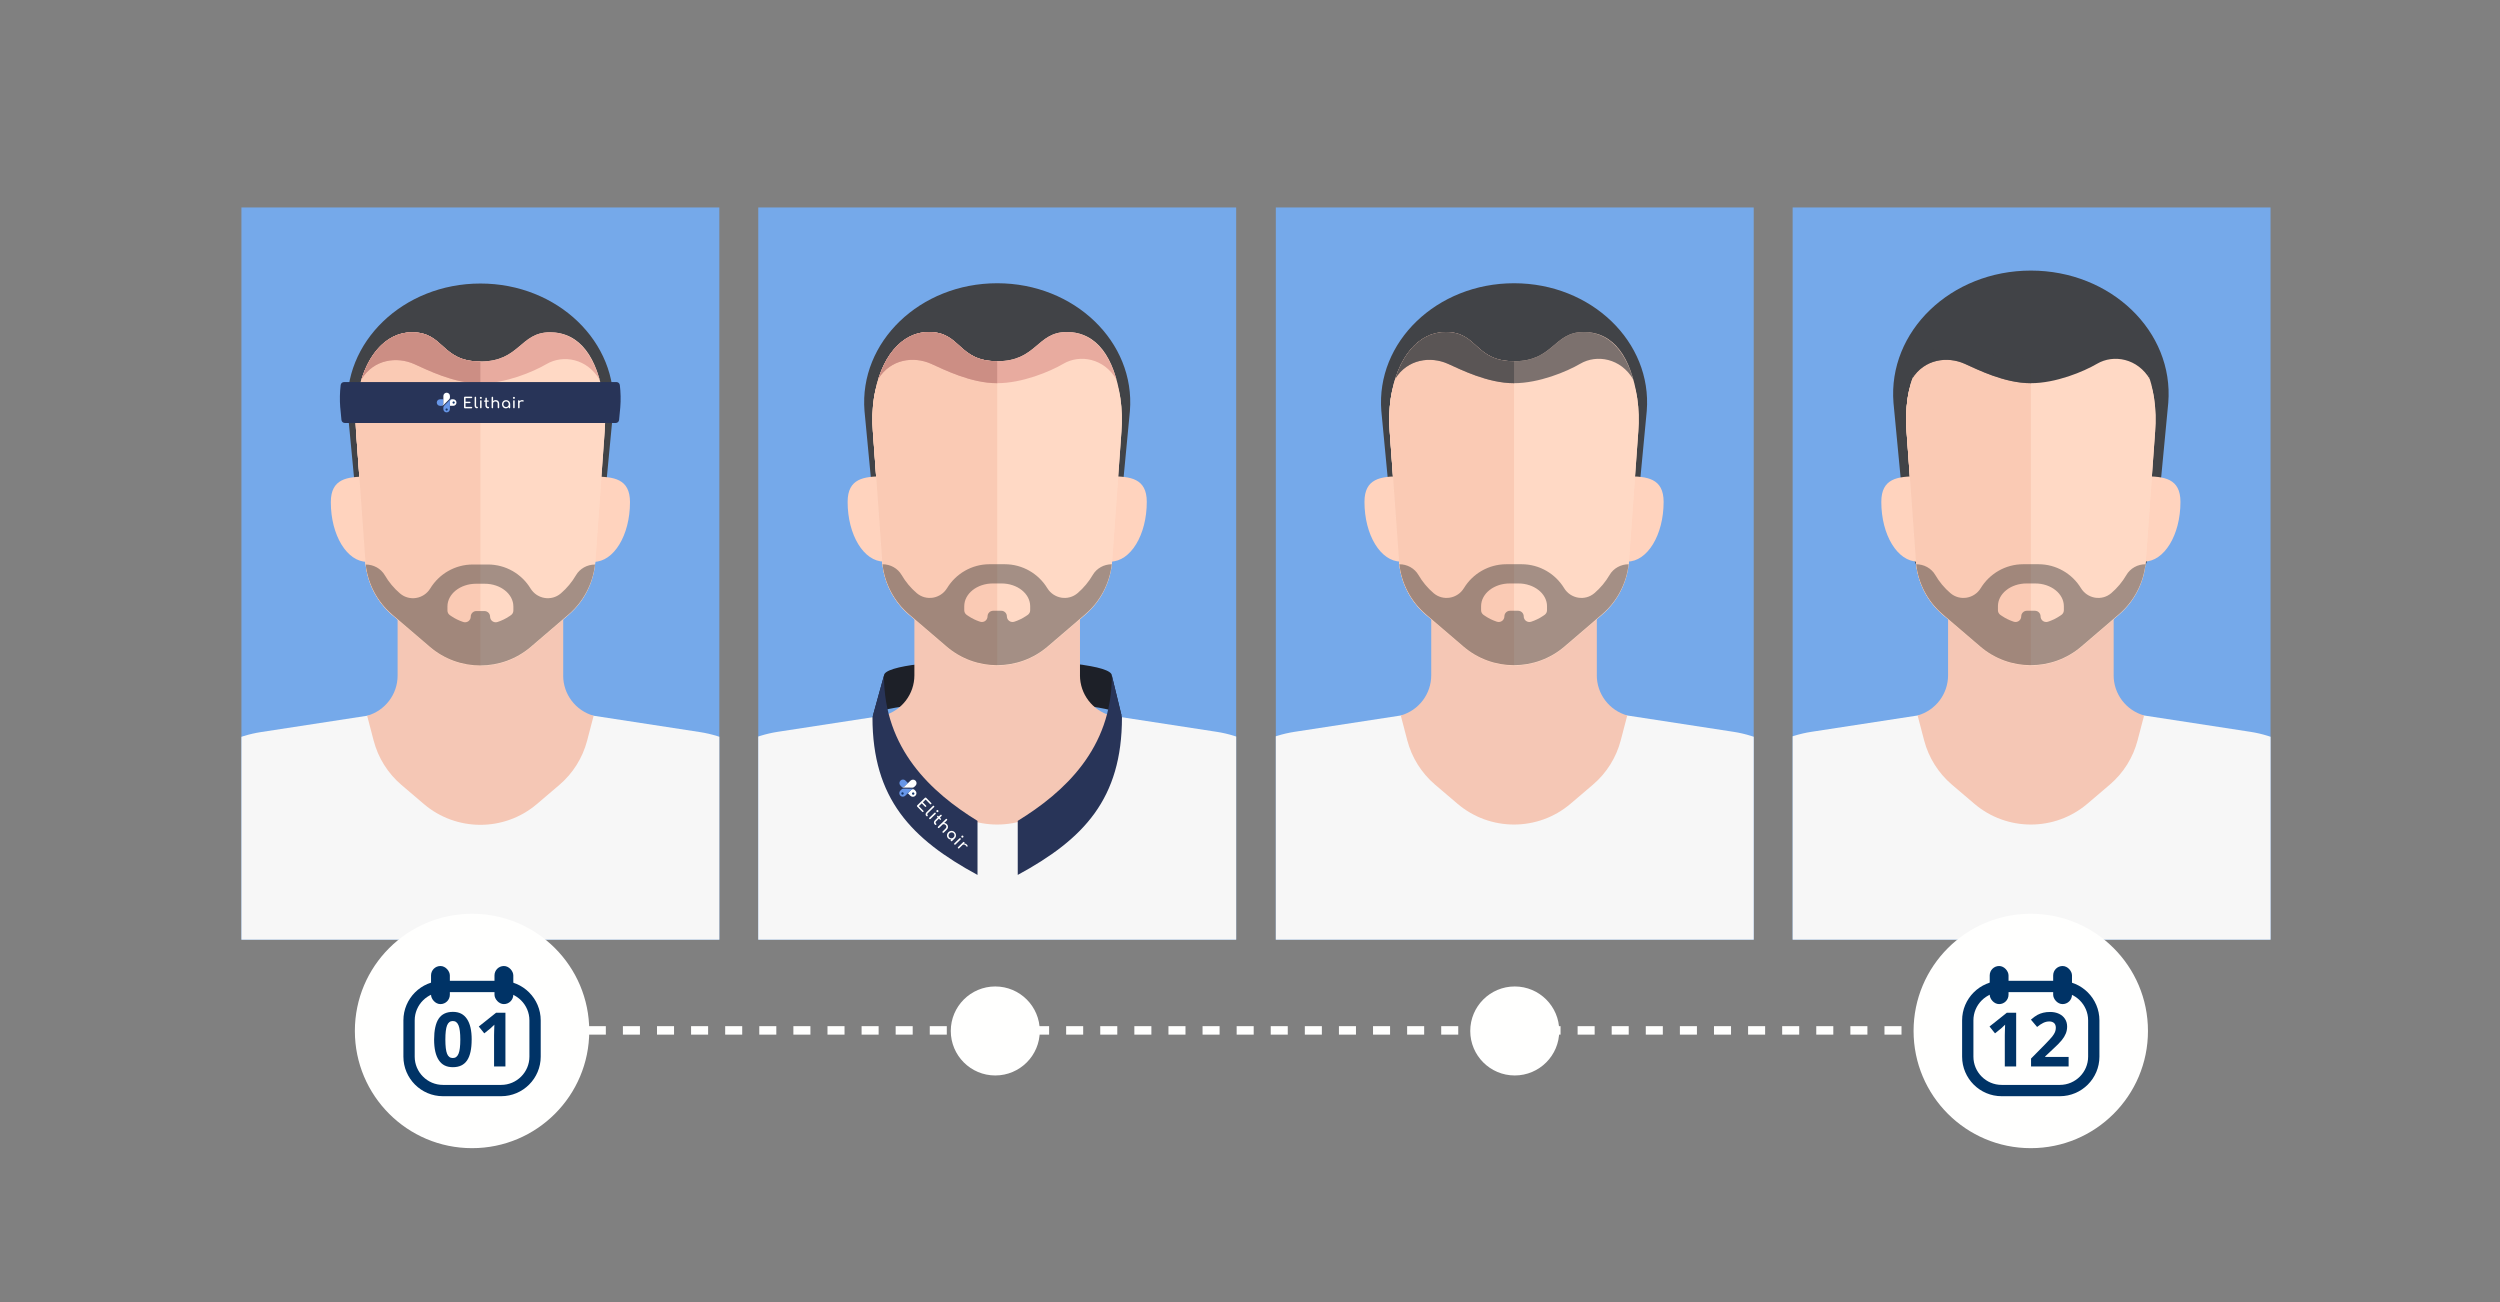
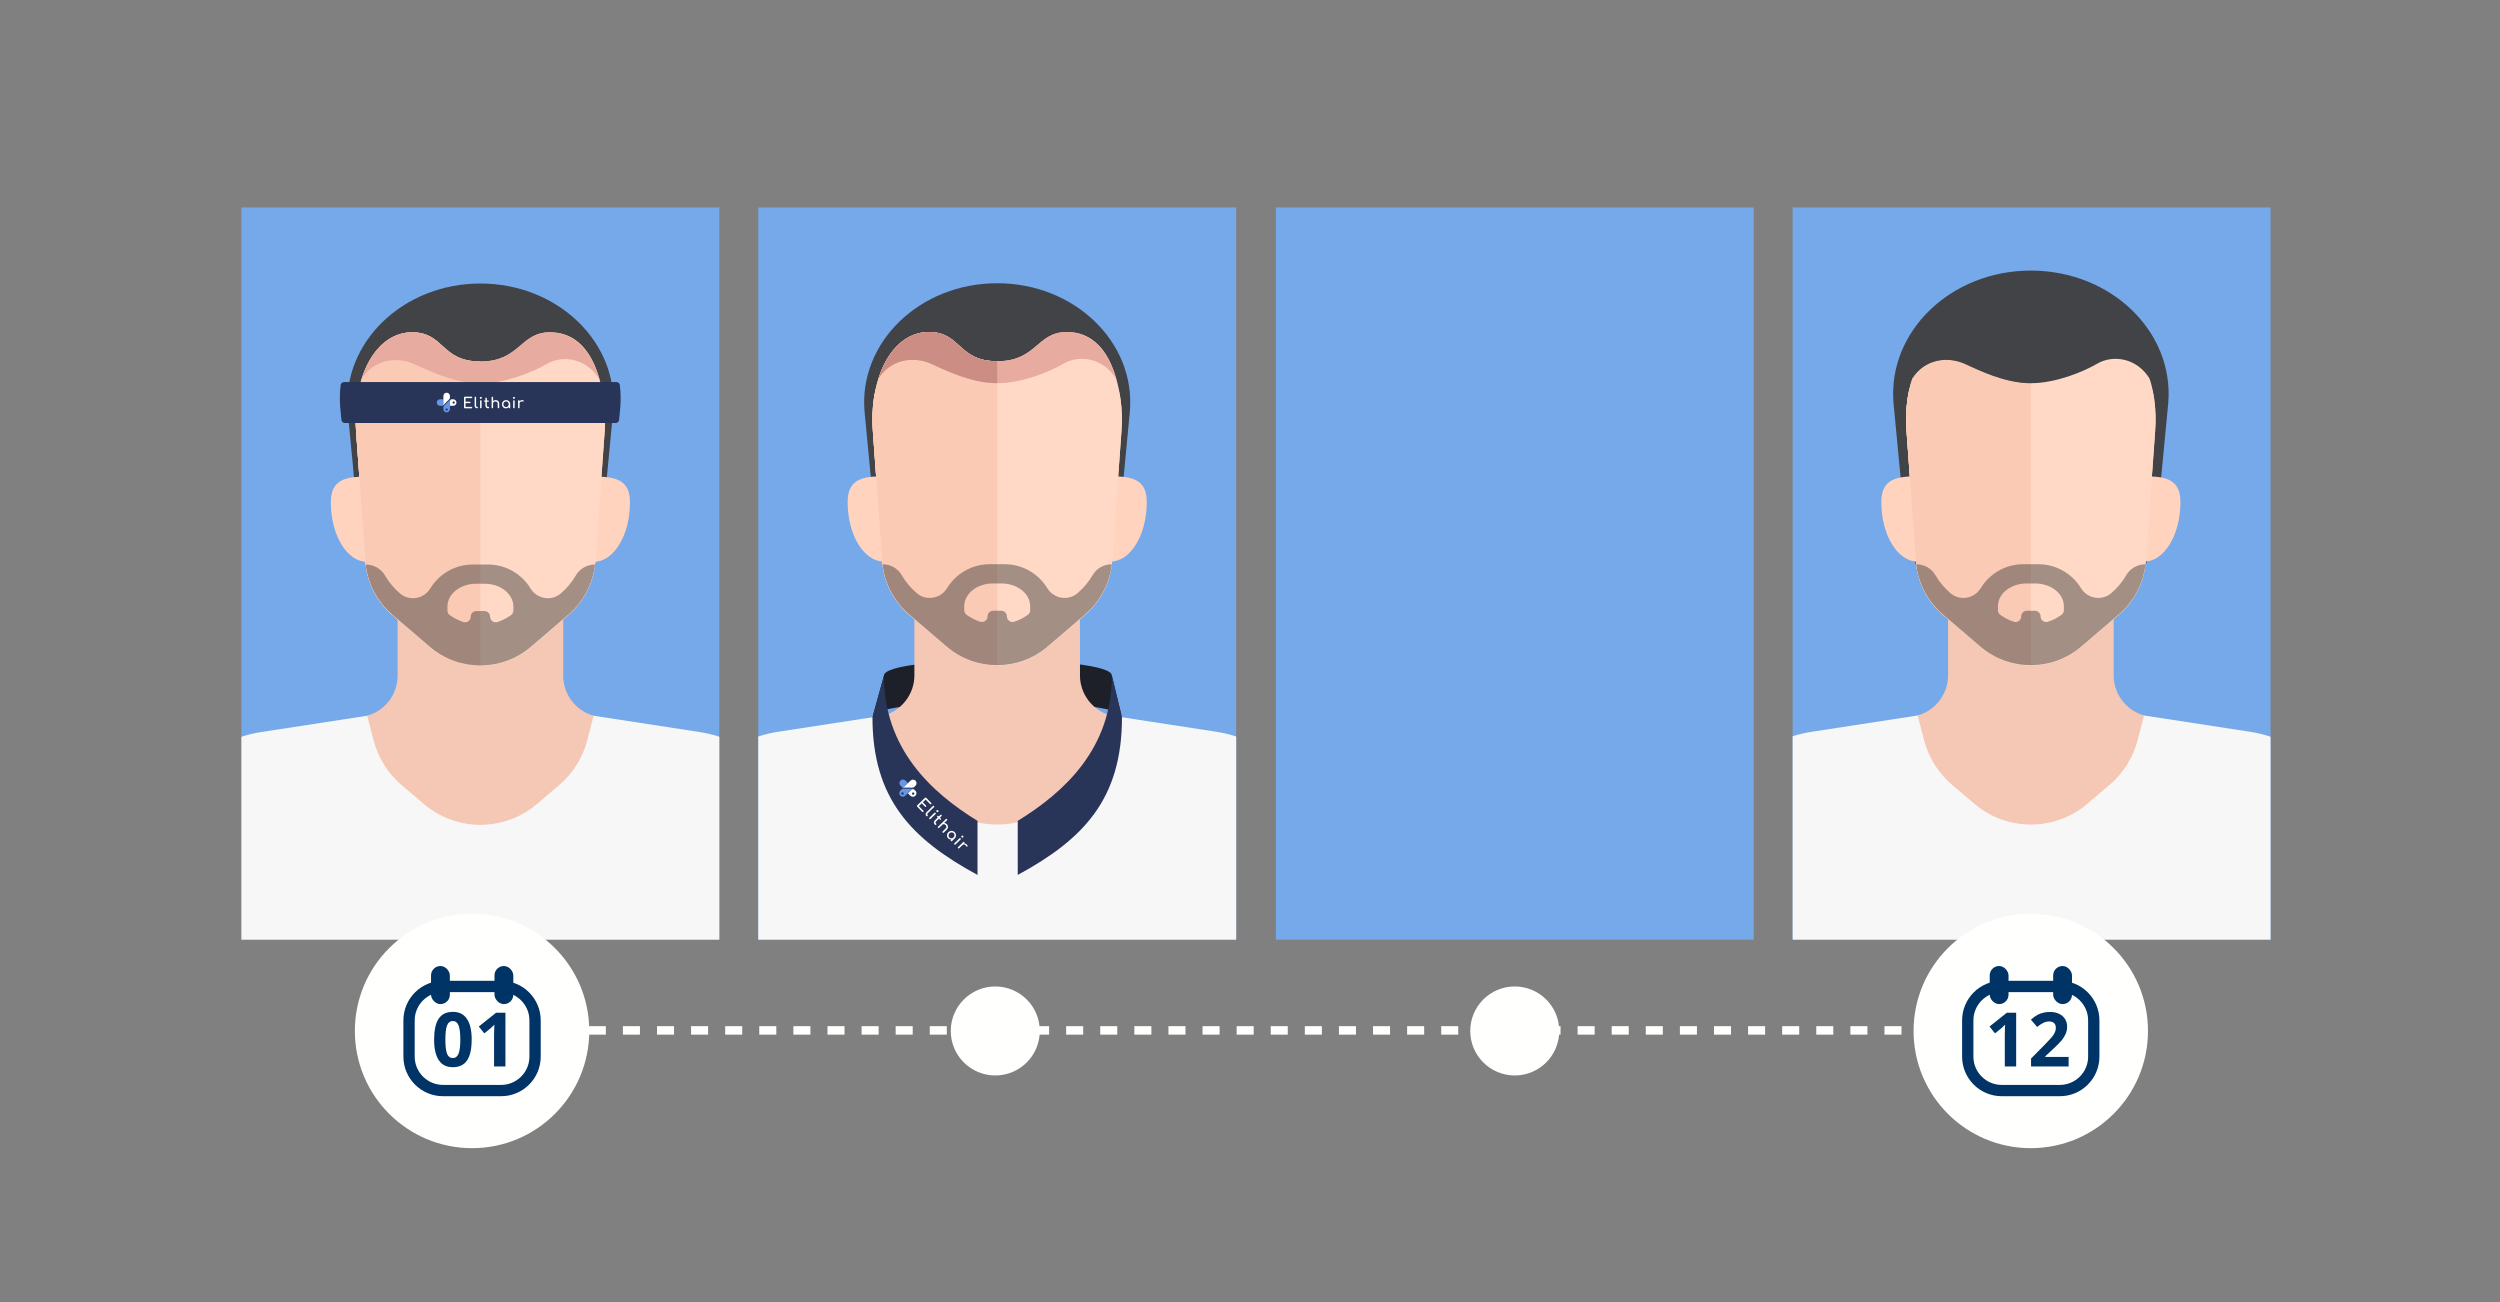
<svg xmlns="http://www.w3.org/2000/svg" id="Layer_2" data-name="Layer 2" viewBox="0 0 884.85 460.98">
  <rect x="0" y="0" width="884.85" height="460.98" fill="#808080" stroke="none" />
  <defs>
    <style>
      .cls-1 {
        clip-path: url(#clippath);
      }

      .cls-2 {
        fill: none;
      }

      .cls-2, .cls-3, .cls-4, .cls-5, .cls-6, .cls-7, .cls-8, .cls-9, .cls-10, .cls-11, .cls-12, .cls-13, .cls-14, .cls-15, .cls-16, .cls-17, .cls-18, .cls-19, .cls-20, .cls-21, .cls-22 {
        stroke-width: 0px;
      }

      .cls-3 {
        fill: #14376c;
      }

      .cls-4 {
        opacity: .57;
      }

      .cls-4, .cls-5, .cls-22 {
        fill: #414347;
      }

      .cls-5 {
        opacity: .69;
      }

      .cls-23 {
        clip-path: url(#clippath-1);
      }

      .cls-24 {
        clip-path: url(#clippath-4);
      }

      .cls-25 {
        clip-path: url(#clippath-3);
      }

      .cls-26 {
        clip-path: url(#clippath-2);
      }

      .cls-27 {
        clip-path: url(#clippath-7);
      }

      .cls-28 {
        clip-path: url(#clippath-6);
      }

      .cls-29 {
        clip-path: url(#clippath-5);
      }

      .cls-6 {
        fill: #75a9ea;
      }

      .cls-7 {
        fill: #ffd9c5;
      }

      .cls-8 {
        fill: #f5c7b5;
      }

      .cls-9 {
        fill: #facab4;
      }

      .cls-10 {
        fill: #cc8e84;
      }

      .cls-11 {
        fill: #e8ab9f;
      }

      .cls-12 {
        fill: #283458;
      }

      .cls-13 {
        fill: #3a3a3a;
        opacity: .46;
      }

      .cls-14, .cls-17 {
        fill: #fff;
      }

      .cls-14, .cls-20 {
        fill-rule: evenodd;
      }

      .cls-15 {
        fill: #fffffe;
      }

      .cls-16 {
        fill: #ffd3be;
      }

      .cls-18 {
        fill: #036;
      }

      .cls-19 {
        fill: #1d2028;
      }

      .cls-20 {
        fill: #6796e8;
      }

      .cls-21 {
        fill: #f7f7f7;
      }
    </style>
    <clipPath id="clippath">
      <rect class="cls-2" x="85.45" y="73.42" width="169.15" height="259.17" />
    </clipPath>
    <clipPath id="clippath-1">
      <rect class="cls-2" x="25.26" y="71.14" width="282.9" height="282.9" />
    </clipPath>
    <clipPath id="clippath-2">
      <rect class="cls-2" x="268.38" y="73.42" width="169.15" height="259.17" />
    </clipPath>
    <clipPath id="clippath-3">
      <rect class="cls-2" x="208.18" y="71.14" width="282.9" height="282.9" />
    </clipPath>
    <clipPath id="clippath-4">
      <rect class="cls-2" x="451.56" y="73.42" width="169.15" height="259.17" />
    </clipPath>
    <clipPath id="clippath-5">
-       <rect class="cls-2" x="391.1" y="71.14" width="282.9" height="282.9" />
-     </clipPath>
+       </clipPath>
    <clipPath id="clippath-6">
      <rect class="cls-2" x="634.49" y="73.42" width="169.15" height="259.17" />
    </clipPath>
    <clipPath id="clippath-7">
      <rect class="cls-2" x="574.03" y="71.14" width="282.9" height="282.9" />
    </clipPath>
  </defs>
  <g id="Layer_1-2" data-name="Layer 1">
    <rect class="cls-2" y="0" width="884.85" height="460.98" />
    <g class="cls-1">
      <g>
        <rect class="cls-6" x="85.45" y="73.42" width="169.15" height="259.17" />
        <g class="cls-23">
          <path class="cls-21" d="M247.65,259.1l-37.53-5.77h-80.16l-37.53,5.77c-16.96,2.61-30.71,15.13-34.88,31.77l-19.37,77.19h263.74l-19.37-77.19c-4.18-16.64-17.92-29.16-34.88-31.77Z" />
          <path class="cls-22" d="M203.15,210.27l-14.14,10.85c-10.92,8.38-27.02,8.38-37.94,0l-14.14-10.85c-5.92-4.54-9.56-18.43-10.12-25.39l-3.74-39.31c-1.96-24.43,19.63-45.22,46.97-45.22h0c27.34,0,48.93,20.79,46.97,45.22l-3.74,39.31c-.56,6.96-4.2,20.85-10.12,25.39Z" />
          <path class="cls-16" d="M222.98,177.74c0,11.75-5.76,21.13-12.86,21.13s-12.86-6.75-12.86-15.09,5.76-15.09,12.86-15.09,12.86.71,12.86,9.04Z" />
          <path class="cls-16" d="M117.09,177.74c0,11.75,5.76,21.13,12.86,21.13,7.1,0,12.86-6.75,12.86-15.09,0-8.33-5.76-15.09-12.86-15.09-7.1,0-12.86.71-12.86,9.04Z" />
          <path class="cls-8" d="M199.34,239.11v-50.56h-58.61v50.56c0,6.62-4.41,12.43-10.78,14.22h0s2.3,8.8,2.3,8.8c1.6,6.11,5.03,11.59,9.84,15.69l7.91,6.74c11.54,9.84,28.52,9.84,40.06,0l7.91-6.74c4.81-4.1,8.24-9.57,9.84-15.69l2.3-8.8h0c-6.37-1.79-10.78-7.6-10.78-14.22Z" />
          <path class="cls-7" d="M201.21,217.64l-13.32,11.4c-10.28,8.8-25.44,8.8-35.72,0l-13.32-11.4c-5.57-4.77-9-11.57-9.52-18.89l-3.3-45.94c-.28-3.89-.21-7.8.36-11.65,2.17-14.65,10.78-9.08,19.04-5.4,9.57,4.26,10.58,6.25,24.59,6.25h0c14.01,0,14.59-.4,24.59-6.25,7.81-4.57,16.88-9.25,19.04,5.4.57,3.85.64,7.77.36,11.65l-3.3,45.94c-.53,7.31-3.95,14.11-9.52,18.89Z" />
          <path class="cls-9" d="M170.03,142.01h0c-14.01,0-15.03-1.99-24.59-6.25-8.27-3.68-16.88-9.25-19.04,5.4-.57,3.85-.64,7.77-.36,11.65l3.3,45.94c.53,7.31,3.95,14.11,9.52,18.89l13.32,11.4c5.14,4.4,11.5,6.6,17.86,6.6v-93.63Z" />
          <path class="cls-7" d="M201.21,217.64l-13.32,11.4c-10.28,8.8-25.44,8.8-35.72,0l-13.32-11.4c-5.57-4.77-9-11.57-9.52-18.89l-3.3-45.94c-.28-3.89-.21-7.8.36-11.65,2.17-14.65,9.91-23.55,19.41-23.55,11.55,0,10.21,10.34,24.23,10.34h0c14.01,0,13.98-10.34,24.64-10.34s16.82,8.9,18.99,23.55c.57,3.85.64,7.77.36,11.65l-3.3,45.94c-.53,7.31-3.95,14.11-9.52,18.89Z" />
          <path class="cls-9" d="M170.03,127.95c-14.01,0-12.67-10.34-24.23-10.34-9.5,0-17.24,8.9-19.41,23.55-.57,3.85-.64,7.77-.36,11.65l3.3,45.94c.53,7.31,3.95,14.11,9.52,18.89l13.32,11.4c5.14,4.4,11.5,6.6,17.86,6.6v-107.69h0Z" />
          <path class="cls-11" d="M212.24,134.43c-3.02-10.6-9.06-16.82-17.57-16.82-10.67,0-10.63,10.34-24.64,10.34h0c-14.02,0-12.67-10.34-24.23-10.34-7.89,0-14.56,6.13-17.84,16.59,4.35-7.06,12.54-8.07,18.63-5.35,4.56,2.03,14.04,6.88,23.43,6.88,8.85,0,18.67-4.09,23.43-6.88,5.84-3.42,14.38-1.96,18.78,5.58Z" />
-           <path class="cls-10" d="M170.03,135.73v-7.78h0c-14.01,0-12.67-10.34-24.23-10.34-7.89,0-14.56,6.13-17.84,16.59,4.35-7.06,12.54-8.07,18.63-5.35,4.56,2.03,14.04,6.88,23.43,6.88h0Z" />
          <path class="cls-13" d="M210.62,199.81c-2.76,0-5.38,1.41-6.77,3.8-1.4,2.4-3.2,4.58-5.35,6.42h0c-3.35,2.87-8.43,2-10.73-1.76-3.1-5.08-8.7-8.47-15.08-8.47h-5.32c-6.39,0-11.98,3.39-15.08,8.47-2.3,3.76-7.38,4.63-10.73,1.76h0c-2.15-1.84-3.95-4.02-5.35-6.42s-4-3.8-6.77-3.8h0c.79,6.87,4.14,13.21,9.41,17.72l13.31,11.4c10.28,8.8,25.44,8.8,35.72,0l13.31-11.4c5.27-4.52,8.62-10.85,9.41-17.72h0ZM158.37,214.66c0-4.45,4.54-8.05,10.14-8.05h3.05c5.6,0,10.14,3.61,10.14,8.05v1.44c0,.66-.33,1.27-.87,1.64l-.55.37c-1.28.87-2.7,1.55-4.19,2.04-1.29.42-2.63-.52-2.63-1.89h0c0-1.1-.89-1.99-1.99-1.99h-2.87c-1.1,0-1.99.89-1.99,1.99h0c0,1.36-1.33,2.31-2.63,1.89-1.49-.49-2.91-1.17-4.19-2.04l-.55-.37c-.54-.37-.87-.99-.87-1.64v-1.44Z" />
          <path class="cls-12" d="M120.43,144.21l.42,4.42c.06.61.57,1.08,1.19,1.08h95.89c.62,0,1.13-.47,1.19-1.08l.42-4.42c.22-2.7.15-5.35-.16-7.94-.07-.6-.59-1.04-1.19-1.04h-96.42c-.6,0-1.12.44-1.19,1.04-.31,2.59-.37,5.24-.16,7.94Z" />
          <g id="Ebene_1" data-name="Ebene 1">
            <g>
              <g>
                <path class="cls-20" d="M155.75,141.31h1.16v1.57c0,.42-.34.76-.76.76h-.4c-.64,0-1.16-.52-1.16-1.16h0c0-.64.52-1.16,1.16-1.16Z" />
                <path class="cls-14" d="M159,141.31c.18-.18.25-.42.25-.67v-.49c0-.64-.52-1.16-1.16-1.16h0c-.64,0-1.16.52-1.16,1.16v2.73c0,.42-.34.76-.76.76h.09c.28,0,.53-.1.73-.3l2.02-2.03h0Z" />
                <path class="cls-14" d="M160.41,143.64h-1.16v-1.63c0-.38.31-.69.69-.69h.47c.64,0,1.16.52,1.16,1.16h0c0,.64-.52,1.16-1.16,1.16Z" />
                <path class="cls-20" d="M157.17,143.64c-.18.18-.25.42-.25.67v.49c0,.64.52,1.16,1.16,1.16h0c.64,0,1.16-.52,1.16-1.16v-2.73c0-.42.34-.76.76-.76h-.09c-.28,0-.53.1-.73.3l-2.02,2.03Z" />
                <circle class="cls-3" cx="158.08" cy="144.95" r=".39" />
                <circle class="cls-3" cx="160.56" cy="142.47" r=".39" />
              </g>
              <g>
                <path class="cls-17" d="M166.89,140.91c.08,0,.15-.02.19-.07s.07-.1.07-.18-.02-.14-.07-.19c-.05-.05-.11-.07-.19-.07h-2.38c-.08,0-.14.03-.19.08-.05.05-.08.12-.08.2v3.57c0,.08.03.14.08.19s.12.08.19.08h2.38c.08,0,.15-.02.19-.07s.07-.11.07-.19-.02-.13-.07-.18c-.05-.05-.11-.07-.19-.07h-2.11v-1.32h1.51c.08,0,.15-.02.19-.07.05-.05.07-.11.07-.18s-.02-.13-.07-.18c-.05-.05-.11-.07-.19-.07h-1.51v-1.28h2.11,0Z" />
                <path class="cls-17" d="M168.9,143.99h-.13c-.08,0-.14-.04-.19-.13s-.07-.19-.07-.32v-2.88c0-.08-.02-.14-.07-.19s-.11-.07-.19-.07-.14.02-.19.07-.07.11-.07.19v2.88c0,.19.03.36.1.5s.16.26.28.34c.12.08.26.13.41.13h.01c.11,0,.19-.02.26-.07.07-.05.1-.11.1-.19s-.02-.14-.07-.19c-.04-.05-.1-.07-.17-.07h0Z" />
                <path class="cls-17" d="M170.19,140.47c-.1,0-.18.03-.25.1s-.1.15-.1.25.03.18.1.25.15.1.25.1.18-.03.25-.1.1-.15.1-.25-.03-.18-.1-.25-.15-.1-.25-.1Z" />
                <path class="cls-17" d="M170.19,141.64c-.08,0-.14.02-.19.07s-.08.11-.08.19v2.35c0,.08.03.14.08.19.05.05.11.08.19.08s.15-.03.19-.08c.05-.05.07-.11.07-.19v-2.35c0-.08-.02-.15-.07-.19s-.11-.07-.19-.07Z" />
                <path class="cls-17" d="M172.9,143.99h-.18c-.11,0-.21-.05-.28-.14s-.12-.21-.12-.35v-1.3h.45c.07,0,.13-.02.18-.06.05-.04.07-.1.07-.16,0-.07-.02-.13-.07-.17s-.11-.06-.18-.06h-.45v-.76c0-.08-.02-.14-.07-.19s-.11-.07-.19-.07-.14.02-.19.07-.07.11-.07.19v.76h-.24c-.07,0-.13.02-.18.06-.05.04-.07.1-.07.17,0,.06.02.12.07.16.05.04.1.06.18.06h.24v1.3c0,.19.04.37.12.52s.19.28.33.37c.14.09.3.13.47.13h.1c.09,0,.17-.02.22-.07s.09-.11.09-.19-.02-.14-.07-.19-.1-.07-.16-.07h0Z" />
                <path class="cls-17" d="M176.08,141.77c-.19-.1-.41-.16-.65-.16s-.44.05-.63.15c-.1.06-.19.12-.27.2v-1.29c0-.08-.02-.15-.07-.19s-.11-.07-.19-.07-.14.02-.19.07-.08.11-.08.19v3.58c0,.08.03.14.08.19.05.05.11.08.19.08s.15-.03.19-.08c.05-.05.07-.11.07-.19v-1.49c0-.13.04-.25.1-.34.07-.1.16-.18.28-.24.12-.06.25-.09.4-.09.16,0,.31.03.43.09.12.06.22.16.3.28s.11.29.11.49v1.3c0,.08.03.14.08.19.05.05.11.08.19.08s.14-.03.19-.08c.05-.05.08-.11.08-.19v-1.3c0-.29-.06-.54-.17-.74-.11-.2-.26-.35-.45-.46h0Z" />
                <path class="cls-17" d="M179.86,141.81c-.22-.13-.46-.19-.74-.19s-.52.06-.74.19c-.22.13-.39.3-.52.52-.13.22-.19.47-.19.75s.06.53.18.75c.12.22.28.39.48.52.2.13.43.19.69.19s.49-.06.69-.19c.13-.08.23-.18.33-.29v.2c0,.08.03.14.08.19.05.05.11.08.19.08s.14-.03.19-.08.08-.11.08-.19v-1.18c0-.28-.06-.53-.19-.75-.13-.22-.3-.4-.52-.52h0ZM179.93,143.58c-.08.15-.19.27-.33.35-.14.09-.3.13-.48.13s-.33-.04-.48-.13c-.14-.09-.25-.2-.34-.35-.08-.15-.12-.32-.12-.5s.04-.36.12-.51c.08-.15.19-.27.34-.35.14-.09.3-.13.48-.13s.34.04.48.13c.14.09.25.2.33.35.08.15.12.32.12.51s-.04.35-.12.5Z" />
                <path class="cls-17" d="M181.9,140.47c-.1,0-.18.03-.25.1s-.1.15-.1.25.03.18.1.25c.07.07.15.1.25.1s.18-.03.25-.1.1-.15.1-.25-.03-.18-.1-.25-.15-.1-.25-.1Z" />
                <path class="cls-17" d="M181.9,141.64c-.08,0-.14.02-.19.07-.05.05-.08.11-.08.19v2.35c0,.08.03.14.08.19.05.05.11.08.19.08s.15-.03.19-.08c.05-.05.07-.11.07-.19v-2.35c0-.08-.02-.15-.07-.19s-.11-.07-.19-.07Z" />
                <path class="cls-17" d="M185.26,141.71c-.1-.07-.26-.1-.47-.1s-.4.05-.58.15c-.12.07-.22.15-.31.25v-.1c0-.09-.02-.15-.07-.2-.04-.04-.11-.07-.2-.07s-.15.02-.19.07-.07.11-.07.19v2.36c0,.09.02.15.07.2.05.04.11.07.19.07s.15-.02.2-.07.07-.11.07-.19v-1.54c0-.16.05-.3.16-.4.1-.11.25-.18.42-.22.18-.04.38-.04.61.01.05.01.09.01.13,0,.04,0,.07-.02.1-.05s.05-.06.06-.11c.02-.1-.01-.18-.12-.25h0Z" />
              </g>
            </g>
          </g>
        </g>
      </g>
    </g>
    <g class="cls-26">
      <g>
        <rect class="cls-6" x="268.38" y="73.42" width="169.15" height="259.17" />
        <g class="cls-25">
          <path class="cls-19" d="M397.11,253.86c0-7.4-88.31-7.4-88.31,0l4.07-14.74c0-7.28,80.66-7.28,80.66,0l3.58,14.74Z" />
          <path class="cls-21" d="M430.56,259.01l-37.53-5.77h-80.16l-37.53,5.77c-16.96,2.61-30.71,15.13-34.88,31.77l-19.37,77.19h263.74l-19.37-77.19c-4.18-16.64-17.92-29.16-34.88-31.77Z" />
          <path class="cls-22" d="M386.06,210.17l-14.14,10.85c-10.92,8.38-27.02,8.38-37.94,0l-14.14-10.85c-5.92-4.54-9.56-18.43-10.12-25.39l-3.74-39.31c-1.96-24.43,19.63-45.22,46.97-45.22h0c27.34,0,48.93,20.79,46.97,45.22l-3.74,39.31c-.56,6.96-4.2,20.85-10.12,25.39Z" />
          <path class="cls-16" d="M405.89,177.64c0,11.75-5.76,21.13-12.86,21.13s-12.86-6.75-12.86-15.09,5.76-15.09,12.86-15.09,12.86.71,12.86,9.04Z" />
          <path class="cls-16" d="M300.01,177.64c0,11.75,5.76,21.13,12.86,21.13,7.1,0,12.86-6.75,12.86-15.09,0-8.33-5.76-15.09-12.86-15.09-7.1,0-12.86.71-12.86,9.04Z" />
          <path class="cls-8" d="M382.25,239.01v-50.56h-58.61v50.56c0,6.62-4.41,12.43-10.78,14.22h0s2.3,8.8,2.3,8.8c1.6,6.11,5.03,11.59,9.84,15.69l7.91,6.74c11.54,9.84,28.52,9.84,40.06,0l7.91-6.74c4.81-4.1,8.24-9.57,9.84-15.69l2.3-8.8h0c-6.37-1.79-10.78-7.6-10.78-14.22Z" />
          <path class="cls-7" d="M384.12,217.54l-13.32,11.4c-10.28,8.8-25.44,8.8-35.72,0l-13.32-11.4c-5.57-4.77-9-11.57-9.52-18.89l-3.3-45.94c-.28-3.89-.21-7.8.36-11.65,2.17-14.65,10.78-9.08,19.04-5.4,9.57,4.26,10.58,6.25,24.59,6.25h0c14.01,0,14.59-.4,24.59-6.25,7.81-4.57,16.88-9.25,19.04,5.4.57,3.85.64,7.77.36,11.65l-3.3,45.94c-.53,7.31-3.95,14.11-9.52,18.89Z" />
          <path class="cls-9" d="M352.95,141.91h0c-14.01,0-15.03-1.99-24.59-6.25-8.27-3.68-16.88-9.25-19.04,5.4-.57,3.85-.64,7.77-.36,11.65l3.3,45.94c.53,7.31,3.95,14.11,9.52,18.89l13.32,11.4c5.14,4.4,11.5,6.6,17.86,6.6v-93.63Z" />
          <path class="cls-7" d="M384.12,217.54l-13.32,11.4c-10.28,8.8-25.44,8.8-35.72,0l-13.32-11.4c-5.57-4.77-9-11.57-9.52-18.89l-3.3-45.94c-.28-3.89-.21-7.8.36-11.65,2.17-14.65,9.91-23.55,19.41-23.55,11.55,0,10.21,10.34,24.23,10.34h0c14.01,0,13.98-10.34,24.64-10.34s16.82,8.9,18.99,23.55c.57,3.85.64,7.77.36,11.65l-3.3,45.94c-.53,7.31-3.95,14.11-9.52,18.89Z" />
          <path class="cls-9" d="M352.95,127.85c-14.01,0-12.67-10.34-24.23-10.34-9.5,0-17.24,8.9-19.41,23.55-.57,3.85-.64,7.77-.36,11.65l3.3,45.94c.53,7.31,3.95,14.11,9.52,18.89l13.32,11.4c5.14,4.4,11.5,6.6,17.86,6.6v-107.69h0Z" />
          <path class="cls-11" d="M395.16,134.33c-3.02-10.6-9.06-16.82-17.57-16.82-10.67,0-10.63,10.34-24.64,10.34h0c-14.02,0-12.67-10.34-24.23-10.34-7.89,0-14.56,6.13-17.84,16.59,4.35-7.06,12.54-8.07,18.63-5.35,4.56,2.03,14.04,6.88,23.43,6.88,8.85,0,18.67-4.09,23.43-6.88,5.84-3.42,14.38-1.96,18.78,5.58Z" />
          <path class="cls-10" d="M352.95,135.63v-7.78h0c-14.01,0-12.67-10.34-24.23-10.34-7.89,0-14.56,6.13-17.84,16.59,4.35-7.06,12.54-8.07,18.63-5.35,4.56,2.03,14.04,6.88,23.43,6.88h0Z" />
          <path class="cls-13" d="M393.53,199.71c-2.76,0-5.38,1.41-6.77,3.8-1.4,2.4-3.2,4.58-5.35,6.42h0c-3.35,2.87-8.43,2-10.73-1.76-3.1-5.08-8.7-8.47-15.08-8.47h-5.32c-6.39,0-11.98,3.39-15.08,8.47-2.3,3.76-7.38,4.63-10.73,1.76h0c-2.15-1.84-3.95-4.02-5.35-6.42-1.39-2.39-4-3.8-6.77-3.8h0c.79,6.87,4.14,13.21,9.41,17.72l13.31,11.4c10.28,8.8,25.44,8.8,35.72,0l13.31-11.4c5.27-4.52,8.62-10.85,9.41-17.72h0ZM341.29,214.56c0-4.45,4.54-8.05,10.14-8.05h3.05c5.6,0,10.14,3.61,10.14,8.05v1.44c0,.66-.33,1.27-.87,1.64l-.55.37c-1.28.87-2.7,1.55-4.19,2.04-1.29.42-2.63-.52-2.63-1.89h0c0-1.1-.89-1.99-1.99-1.99h-2.87c-1.1,0-1.99.89-1.99,1.99h0c0,1.36-1.33,2.31-2.63,1.89-1.49-.49-2.91-1.17-4.19-2.04l-.55-.37c-.54-.37-.87-.99-.87-1.64v-1.44Z" />
          <path class="cls-12" d="M345.98,290.54c-16.48-10.13-33.11-25.57-33.11-51.42l-4.07,14.74c0,28.87,13.78,43.12,37.18,55.81v-19.13Z" />
          <path class="cls-12" d="M360.21,290.54c16.48-10.13,33.32-25.57,33.32-51.42l3.58,14.74c0,28.87-13.49,43.12-36.89,55.81v-19.13Z" />
          <g id="Ebene_1-2" data-name="Ebene 1">
            <g>
              <g>
                <path class="cls-20" d="M320.49,276.29l.88.9-1.21,1.18c-.32.32-.85.31-1.16-.01l-.3-.31c-.49-.5-.48-1.29.02-1.78h0c.5-.49,1.29-.48,1.78.02Z" />
                <path class="cls-14" d="M322.94,278.79c.27,0,.51-.12.71-.32l.38-.37c.5-.49.5-1.28.02-1.78h0c-.49-.5-1.28-.5-1.78-.02l-2.11,2.06c-.32.32-.85.31-1.16-.01l.07.07c.21.22.48.33.79.33l3.09.03h0Z" />
                <path class="cls-14" d="M322.21,281.65l-.88-.9,1.26-1.24c.29-.29.77-.28,1.06.01l.36.36c.49.5.48,1.29-.02,1.78h0c-.5.49-1.29.48-1.78-.02Z" />
                <path class="cls-20" d="M319.76,279.14c-.27,0-.51.12-.71.32l-.38.37c-.5.49-.5,1.28-.02,1.78h0c.49.5,1.28.5,1.78.02l2.11-2.06c.32-.32.85-.31,1.16.01l-.07-.07c-.22-.22-.48-.33-.79-.34l-3.09-.03Z" />
                <circle class="cls-3" cx="319.43" cy="280.84" r=".42" />
                <circle class="cls-3" cx="323.22" cy="280.88" r=".42" />
              </g>
              <g>
                <path class="cls-17" d="M329.21,284.59c.06.06.13.1.2.1s.14-.02.19-.08.09-.12.09-.2c0-.07-.03-.14-.09-.2l-1.8-1.84c-.06-.06-.13-.09-.21-.09-.08,0-.15.03-.21.09l-2.76,2.7c-.06.06-.09.13-.09.21s.03.15.09.21l1.8,1.84c.06.06.13.09.2.1s.14-.03.2-.08.08-.12.08-.19c0-.07-.03-.14-.09-.2l-1.59-1.63,1.02-1,1.14,1.17c.06.06.13.09.2.1.07,0,.14-.02.2-.08s.08-.12.08-.19c0-.07-.03-.14-.09-.2l-1.14-1.17.99-.97,1.59,1.63h0Z" />
                <path class="cls-17" d="M328.35,288.47l-.1-.1c-.06-.06-.07-.14-.05-.24s.09-.2.19-.3l2.22-2.18c.06-.06.09-.13.09-.2s-.03-.14-.09-.2-.13-.09-.2-.09-.14.03-.2.09l-2.22,2.18c-.15.14-.25.3-.31.46s-.08.32-.06.48c.02.16.1.29.21.41h0c.08.09.16.14.25.15.09.01.16,0,.22-.07s.09-.12.1-.19c0-.07-.02-.13-.07-.19h0Z" />
                <path class="cls-17" d="M332.05,286.81c-.07-.07-.16-.11-.26-.11s-.19.03-.27.11-.11.16-.11.26.03.19.11.27.16.11.26.11.19-.03.27-.11.11-.16.11-.26-.03-.19-.11-.27Z" />
                <path class="cls-17" d="M331.15,287.69c-.06-.06-.13-.09-.2-.09s-.15.03-.21.09l-1.81,1.77c-.06.06-.09.13-.09.2,0,.08.03.15.09.21s.13.09.21.09c.08,0,.14-.03.2-.09l1.81-1.77c.06-.06.09-.13.09-.2s-.03-.14-.09-.21Z" />
                <path class="cls-17" d="M331.38,291.56l-.14-.14c-.09-.09-.12-.2-.11-.33s.08-.25.19-.36l1-.98.34.35c.06.06.12.09.18.09.07,0,.13-.02.17-.07.05-.05.08-.11.08-.18s-.03-.13-.09-.19l-.34-.35.59-.57c.06-.06.09-.13.09-.2s-.03-.14-.09-.2-.13-.09-.2-.09-.14.03-.2.09l-.59.57-.18-.19c-.06-.06-.12-.09-.18-.09-.07,0-.13.02-.18.07-.05.05-.07.1-.07.17,0,.07.03.13.09.19l.18.19-1,.98c-.15.15-.25.31-.31.49s-.07.36-.03.53c.04.18.12.33.26.47l.07.07c.07.07.14.11.23.12s.15-.02.21-.08.09-.12.1-.19-.02-.13-.06-.18h0Z" />
                <path class="cls-17" d="M335.5,292.34c-.06-.23-.19-.43-.37-.62s-.37-.3-.59-.37c-.12-.04-.24-.05-.36-.06l1-.98c.06-.06.09-.13.09-.2s-.03-.14-.09-.21-.13-.09-.2-.09-.15.03-.21.09l-2.77,2.71c-.06.06-.09.13-.09.2,0,.08.03.15.09.21s.13.09.21.09c.08,0,.14-.03.2-.09l1.15-1.12c.1-.1.22-.16.35-.18.13-.02.26,0,.4.04.14.05.26.13.37.24.12.12.21.26.25.4.05.14.05.29,0,.44s-.14.3-.3.46l-1,.98c-.06.06-.09.13-.09.2,0,.08.03.15.09.21s.13.09.2.09c.08,0,.15-.03.21-.09l1-.98c.22-.22.37-.45.44-.69.07-.24.07-.47,0-.69h0Z" />
                <path class="cls-17" d="M338.32,295.28c-.07-.27-.2-.5-.41-.72s-.44-.35-.71-.43c-.27-.07-.53-.07-.8,0-.27.07-.51.21-.72.42s-.36.44-.44.7c-.08.26-.09.51-.04.77.05.25.18.48.37.68s.42.33.67.39c.16.04.31.05.47.03l-.15.15c-.06.06-.09.13-.09.2,0,.08.03.15.09.21s.13.09.2.09.15-.03.21-.09l.91-.89c.21-.21.36-.45.43-.71.07-.27.08-.53.01-.8h0ZM337,296.68c-.18.05-.35.05-.52.01-.17-.04-.33-.13-.46-.27s-.22-.29-.26-.47c-.04-.17-.04-.35.02-.53.05-.18.15-.34.29-.48s.31-.24.49-.29c.18-.05.35-.05.53,0,.17.05.33.13.46.27s.22.29.26.47c.04.17.03.35-.02.52-.05.17-.15.33-.3.48s-.3.24-.48.29Z" />
                <path class="cls-17" d="M340.89,295.85c-.07-.07-.16-.11-.26-.11s-.19.03-.27.11-.11.16-.11.26c0,.1.03.19.11.27s.16.11.26.11.19-.03.27-.11.11-.16.11-.26-.03-.19-.11-.27Z" />
                <path class="cls-17" d="M339.99,296.73c-.06-.06-.13-.09-.2-.09-.08,0-.15.03-.21.09l-1.81,1.77c-.06.06-.09.13-.09.2,0,.08.03.15.09.21s.13.09.21.09c.08,0,.14-.03.2-.09l1.81-1.77c.06-.06.09-.13.09-.2s-.03-.14-.09-.21Z" />
                <path class="cls-17" d="M342.48,299.38c-.03-.13-.12-.28-.28-.44s-.34-.27-.55-.34c-.14-.04-.28-.06-.42-.05l.08-.08c.07-.07.1-.13.1-.2,0-.07-.03-.14-.1-.2s-.13-.1-.2-.1-.14.03-.2.09l-1.82,1.78c-.07.07-.1.13-.1.2,0,.07.03.13.1.2s.13.1.2.1.14-.03.2-.1l1.19-1.16c.12-.12.27-.18.43-.18.16,0,.32.06.49.16.16.11.32.27.45.48.03.04.06.08.09.1.03.02.07.04.12.04s.09,0,.13-.04c.09-.05.13-.15.1-.28h0Z" />
              </g>
            </g>
          </g>
        </g>
      </g>
    </g>
    <g class="cls-24">
      <g>
        <rect class="cls-6" x="451.56" y="73.42" width="169.15" height="259.17" />
        <g class="cls-29">
          <path class="cls-21" d="M613.49,259.01l-37.53-5.77h-80.16l-37.53,5.77c-16.96,2.61-30.71,15.13-34.88,31.77l-19.37,77.19h263.74l-19.37-77.19c-4.18-16.64-17.92-29.16-34.88-31.77Z" />
          <path class="cls-22" d="M568.99,210.17l-14.14,10.85c-10.92,8.38-27.02,8.38-37.94,0l-14.14-10.85c-5.92-4.54-9.56-18.43-10.12-25.39l-3.74-39.31c-1.96-24.43,19.63-45.22,46.97-45.22h0c27.34,0,48.93,20.79,46.97,45.22l-3.74,39.31c-.56,6.96-4.2,20.85-10.12,25.39Z" />
          <path class="cls-16" d="M588.82,177.64c0,11.75-5.76,21.13-12.86,21.13s-12.86-6.75-12.86-15.09,5.76-15.09,12.86-15.09,12.86.71,12.86,9.04Z" />
          <path class="cls-16" d="M482.94,177.64c0,11.75,5.76,21.13,12.86,21.13,7.1,0,12.86-6.75,12.86-15.09s-5.76-15.09-12.86-15.09c-7.1,0-12.86.71-12.86,9.04Z" />
          <path class="cls-8" d="M565.18,239.01v-50.56h-58.61v50.56c0,6.62-4.41,12.43-10.78,14.22h0s2.3,8.8,2.3,8.8c1.6,6.11,5.03,11.59,9.84,15.69l7.91,6.74c11.54,9.84,28.52,9.84,40.06,0l7.91-6.74c4.81-4.1,8.24-9.57,9.84-15.69l2.3-8.8h0c-6.37-1.79-10.78-7.6-10.78-14.22Z" />
          <path class="cls-7" d="M567.05,217.54l-13.32,11.4c-10.28,8.8-25.44,8.8-35.72,0l-13.32-11.4c-5.57-4.77-9-11.57-9.52-18.89l-3.3-45.94c-.28-3.89-.21-7.8.36-11.65,2.17-14.65,10.78-9.08,19.04-5.4,9.57,4.26,10.58,6.25,24.59,6.25h0c14.01,0,14.59-.4,24.59-6.25,7.81-4.57,16.88-9.25,19.04,5.4.57,3.85.64,7.77.36,11.65l-3.3,45.94c-.53,7.31-3.95,14.11-9.52,18.89Z" />
          <path class="cls-9" d="M535.88,141.91h0c-14.01,0-15.03-1.99-24.59-6.25-8.27-3.68-16.88-9.25-19.04,5.4-.57,3.85-.64,7.77-.36,11.65l3.3,45.94c.53,7.31,3.95,14.11,9.52,18.89l13.32,11.4c5.14,4.4,11.5,6.6,17.86,6.6v-93.63Z" />
          <path class="cls-7" d="M567.05,217.54l-13.32,11.4c-10.28,8.8-25.44,8.8-35.72,0l-13.32-11.4c-5.57-4.77-9-11.57-9.52-18.89l-3.3-45.94c-.28-3.89-.21-7.8.36-11.65,2.17-14.65,9.91-23.55,19.41-23.55,11.55,0,10.21,10.34,24.23,10.34h0c14.01,0,13.98-10.34,24.64-10.34s16.82,8.9,18.99,23.55c.57,3.85.64,7.77.36,11.65l-3.3,45.94c-.53,7.31-3.95,14.11-9.52,18.89Z" />
          <path class="cls-9" d="M535.88,127.85c-14.01,0-12.67-10.34-24.23-10.34-9.5,0-17.24,8.9-19.41,23.55-.57,3.85-.64,7.77-.36,11.65l3.3,45.94c.53,7.31,3.95,14.11,9.52,18.89l13.32,11.4c5.14,4.4,11.5,6.6,17.86,6.6v-107.69h0Z" />
          <path class="cls-5" d="M578.09,134.33c-3.02-10.6-9.06-16.82-17.57-16.82-10.67,0-10.63,10.34-24.64,10.34h0c-14.02,0-12.67-10.34-24.23-10.34-7.89,0-14.56,6.13-17.84,16.59,4.35-7.06,12.54-8.07,18.63-5.35,4.56,2.03,14.04,6.88,23.43,6.88,8.85,0,18.67-4.09,23.43-6.88,5.84-3.42,14.38-1.96,18.78,5.58Z" />
          <path class="cls-4" d="M535.88,135.63v-7.78h0c-14.01,0-12.67-10.34-24.23-10.34-7.89,0-14.56,6.13-17.84,16.59,4.35-7.06,12.54-8.07,18.63-5.35,4.56,2.03,14.04,6.88,23.43,6.88h0Z" />
          <path class="cls-13" d="M576.46,199.71c-2.76,0-5.38,1.41-6.77,3.8-1.4,2.4-3.2,4.58-5.35,6.42h0c-3.35,2.87-8.43,2-10.73-1.76-3.1-5.08-8.7-8.47-15.08-8.47h-5.32c-6.39,0-11.98,3.39-15.08,8.47-2.3,3.76-7.38,4.63-10.73,1.76h0c-2.15-1.84-3.95-4.02-5.35-6.42-1.39-2.39-4-3.8-6.77-3.8h0c.79,6.87,4.14,13.21,9.41,17.72l13.31,11.4c10.28,8.8,25.44,8.8,35.72,0l13.31-11.4c5.27-4.52,8.62-10.85,9.41-17.72h0ZM524.22,214.56c0-4.45,4.54-8.05,10.14-8.05h3.05c5.6,0,10.14,3.61,10.14,8.05v1.44c0,.66-.33,1.27-.87,1.64l-.55.37c-1.28.87-2.7,1.55-4.19,2.04-1.29.42-2.63-.52-2.63-1.89h0c0-1.1-.89-1.99-1.99-1.99h-2.87c-1.1,0-1.99.89-1.99,1.99h0c0,1.36-1.33,2.31-2.63,1.89-1.49-.49-2.91-1.17-4.19-2.04l-.55-.37c-.54-.37-.87-.99-.87-1.64v-1.44Z" />
        </g>
      </g>
    </g>
    <g class="cls-28">
      <g>
        <rect class="cls-6" x="634.49" y="73.42" width="169.15" height="259.17" />
        <g class="cls-27">
          <path class="cls-21" d="M796.42,259.01l-37.53-5.77h-80.16l-37.53,5.77c-16.96,2.61-30.71,15.13-34.88,31.77l-19.37,77.19h263.74l-19.37-77.19c-4.18-16.64-17.92-29.16-34.88-31.77Z" />
          <path class="cls-22" d="M753.09,209.56l-14.64,11.24c-11.3,8.67-27.97,8.67-39.28,0l-14.64-11.24c-6.12-4.7-9.9-19.08-10.47-26.29l-3.88-40.69c-2.03-25.29,20.33-46.81,48.63-46.81h0c28.3,0,50.66,21.52,48.63,46.81l-3.88,40.69c-.58,7.21-4.35,21.59-10.47,26.29Z" />
          <path class="cls-16" d="M771.75,177.64c0,11.75-5.76,21.13-12.86,21.13s-12.86-6.75-12.86-15.09,5.76-15.09,12.86-15.09,12.86.71,12.86,9.04Z" />
          <path class="cls-16" d="M665.87,177.64c0,11.75,5.76,21.13,12.86,21.13,7.1,0,12.86-6.75,12.86-15.09,0-8.33-5.76-15.09-12.86-15.09-7.1,0-12.86.71-12.86,9.04Z" />
          <path class="cls-8" d="M748.11,239.01v-50.56h-58.61v50.56c0,6.62-4.41,12.43-10.78,14.22h0s2.3,8.8,2.3,8.8c1.6,6.11,5.03,11.59,9.84,15.69l7.91,6.74c11.54,9.84,28.52,9.84,40.06,0l7.91-6.74c4.81-4.1,8.24-9.57,9.84-15.69l2.3-8.8h0c-6.37-1.79-10.78-7.6-10.78-14.22Z" />
          <path class="cls-7" d="M749.98,217.54l-13.32,11.4c-10.28,8.8-25.44,8.8-35.72,0l-13.32-11.4c-5.57-4.77-9-11.57-9.52-18.89l-3.3-45.94c-.28-3.89-.21-7.8.36-11.65,2.17-14.65,10.78-9.08,19.04-5.4,9.57,4.26,10.58,6.25,24.59,6.25h0c14.01,0,14.59-.4,24.59-6.25,7.81-4.57,16.88-9.25,19.04,5.4.57,3.85.64,7.77.36,11.65l-3.3,45.94c-.53,7.31-3.95,14.11-9.52,18.89Z" />
          <path class="cls-9" d="M718.81,141.91h0c-14.01,0-15.03-1.99-24.59-6.25-8.27-3.68-16.88-9.25-19.04,5.4-.57,3.85-.64,7.77-.36,11.65l3.3,45.94c.53,7.31,3.95,14.11,9.52,18.89l13.32,11.4c5.14,4.4,11.5,6.6,17.86,6.6v-93.63Z" />
          <path class="cls-7" d="M749.98,217.54l-13.32,11.4c-10.28,8.8-25.44,8.8-35.72,0l-13.32-11.4c-5.57-4.77-9-11.57-9.52-18.89l-3.3-45.94c-.28-3.89-.21-7.8.36-11.65,2.17-14.65,9.91-19.83,19.41-19.83,11.55,0,10.21,6.63,24.23,6.63v2.37c14.02,0,13.98-9,24.64-9s16.82,5.18,18.99,19.84c.57,3.85.64,7.77.36,11.65l-3.3,45.94c-.53,7.31-3.95,14.11-9.52,18.89Z" />
          <path class="cls-9" d="M718.81,127.85c-14.01,0-12.67-6.63-24.23-6.63-9.5,0-17.24,5.18-19.41,19.83-.57,3.85-.64,7.77-.36,11.65l3.3,45.94c.53,7.31,3.95,14.11,9.52,18.89l13.32,11.4c5.14,4.4,11.5,6.6,17.86,6.6v-107.69Z" />
          <path class="cls-22" d="M761.02,134.33c-3.02-10.6-9.06-16.82-17.57-16.82-10.67,0-10.63,9.41-24.64,9.41v.04c-14.02,0-12.67-9.45-24.23-9.45-7.89,0-14.56,6.13-17.84,16.59,4.35-7.06,12.54-8.07,18.63-5.35,4.56,2.03,14.04,6.88,23.43,6.88,8.85,0,18.67-4.09,23.43-6.88,5.84-3.42,14.38-1.96,18.78,5.58Z" />
          <path class="cls-4" d="M718.81,135.63v-6.06c-14.02,0-12.67-8.35-24.23-8.35-7.89,0-14.56,2.42-17.84,12.88,4.35-7.06,12.54-8.07,18.63-5.35,4.56,2.03,14.04,6.88,23.43,6.88h0Z" />
          <path class="cls-13" d="M759.39,199.71c-2.76,0-5.38,1.41-6.77,3.8-1.4,2.4-3.2,4.58-5.35,6.42h0c-3.35,2.87-8.43,2-10.73-1.76-3.1-5.08-8.7-8.47-15.08-8.47h-5.32c-6.39,0-11.98,3.39-15.08,8.47-2.3,3.76-7.38,4.63-10.73,1.76h0c-2.15-1.84-3.95-4.02-5.35-6.42-1.39-2.39-4-3.8-6.77-3.8h0c.79,6.87,4.14,13.21,9.41,17.72l13.31,11.4c10.28,8.8,25.44,8.8,35.72,0l13.31-11.4c5.27-4.52,8.62-10.85,9.41-17.72h0ZM707.15,214.56c0-4.45,4.54-8.05,10.14-8.05h3.05c5.6,0,10.14,3.61,10.14,8.05v1.44c0,.66-.33,1.27-.87,1.64l-.55.37c-1.28.87-2.7,1.55-4.19,2.04-1.29.42-2.63-.52-2.63-1.89h0c0-1.1-.89-1.99-1.99-1.99h-2.87c-1.1,0-1.99.89-1.99,1.99h0c0,1.36-1.33,2.31-2.63,1.89-1.49-.49-2.91-1.17-4.19-2.04l-.55-.37c-.54-.37-.87-.99-.87-1.64v-1.44Z" />
        </g>
      </g>
    </g>
    <g>
      <rect class="cls-15" x="126.95" y="363.2" width="3" height="3" />
      <path class="cls-15" d="M733.36,366.2h-6.03v-3h6.03v3ZM721.29,366.2h-6.03v-3h6.03v3ZM709.22,366.2h-6.03v-3h6.03v3ZM697.16,366.2h-6.03v-3h6.03v3ZM685.09,366.2h-6.03v-3h6.03v3ZM673.02,366.2h-6.03v-3h6.03v3ZM660.95,366.2h-6.03v-3h6.03v3ZM648.88,366.2h-6.03v-3h6.03v3ZM636.81,366.2h-6.03v-3h6.03v3ZM624.75,366.2h-6.03v-3h6.03v3ZM612.68,366.2h-6.03v-3h6.03v3ZM600.61,366.2h-6.03v-3h6.03v3ZM588.54,366.2h-6.03v-3h6.03v3ZM576.47,366.2h-6.03v-3h6.03v3ZM564.41,366.2h-6.03v-3h6.03v3ZM552.34,366.2h-6.03v-3h6.03v3ZM540.27,366.2h-6.03v-3h6.03v3ZM528.2,366.2h-6.03v-3h6.03v3ZM516.13,366.2h-6.03v-3h6.03v3ZM504.07,366.2h-6.03v-3h6.03v3ZM492,366.2h-6.03v-3h6.03v3ZM479.93,366.2h-6.03v-3h6.03v3ZM467.86,366.2h-6.03v-3h6.03v3ZM455.79,366.2h-6.03v-3h6.03v3ZM443.73,366.2h-6.03v-3h6.03v3ZM431.66,366.2h-6.03v-3h6.03v3ZM419.59,366.2h-6.03v-3h6.03v3ZM407.52,366.2h-6.03v-3h6.03v3ZM395.45,366.2h-6.03v-3h6.03v3ZM383.38,366.2h-6.03v-3h6.03v3ZM371.32,366.2h-6.03v-3h6.03v3ZM359.25,366.2h-6.03v-3h6.03v3ZM347.18,366.2h-6.03v-3h6.03v3ZM335.11,366.2h-6.03v-3h6.03v3ZM323.04,366.2h-6.03v-3h6.03v3ZM310.98,366.2h-6.03v-3h6.03v3ZM298.91,366.2h-6.03v-3h6.03v3ZM286.84,366.2h-6.03v-3h6.03v3ZM274.77,366.2h-6.03v-3h6.03v3ZM262.7,366.2h-6.03v-3h6.03v3ZM250.63,366.2h-6.03v-3h6.03v3ZM238.57,366.2h-6.03v-3h6.03v3ZM226.5,366.2h-6.03v-3h6.03v3ZM214.43,366.2h-6.03v-3h6.03v3ZM202.36,366.2h-6.03v-3h6.03v3ZM190.29,366.2h-6.03v-3h6.03v3ZM178.23,366.2h-6.03v-3h6.03v3ZM166.16,366.2h-6.03v-3h6.03v3ZM154.09,366.2h-6.03v-3h6.03v3ZM142.02,366.2h-6.03v-3h6.03v3Z" />
-       <rect class="cls-15" x="739.39" y="363.2" width="3" height="3" />
    </g>
    <circle class="cls-15" cx="167.08" cy="364.9" r="41.48" />
    <circle class="cls-15" cx="352.27" cy="364.9" r="15.75" />
    <circle class="cls-15" cx="536.13" cy="364.9" r="15.75" />
    <path class="cls-18" d="M177.38,387.99h-20.6c-7.72,0-14-6.28-14-14v-12.84c0-7.72,6.28-14,14-14h20.6c7.72,0,14,6.28,14,14v12.84c0,7.72-6.28,14-14,14ZM156.78,351.15c-5.51,0-10,4.49-10,10v12.84c0,5.51,4.49,10,10,10h20.6c5.51,0,10-4.49,10-10v-12.84c0-5.51-4.49-10-10-10h-20.6Z" />
    <rect class="cls-18" x="152.56" y="341.91" width="6.66" height="13.48" rx="3.33" ry="3.33" />
    <rect class="cls-18" x="175.02" y="341.91" width="6.66" height="13.48" rx="3.33" ry="3.33" />
    <g>
      <path class="cls-18" d="M166.94,367.95c0,3.32-.54,5.78-1.63,7.38-1.09,1.6-2.76,2.39-5.03,2.39s-3.85-.82-4.96-2.47c-1.11-1.65-1.67-4.08-1.67-7.3s.54-5.83,1.63-7.42c1.08-1.59,2.75-2.39,5.01-2.39s3.85.83,4.98,2.5,1.68,4.1,1.68,7.31ZM157.63,367.95c0,2.33.2,4,.6,5.01.4,1.01,1.08,1.52,2.04,1.52s1.61-.51,2.03-1.54c.42-1.02.62-2.69.62-5s-.21-4.01-.63-5.03c-.42-1.02-1.09-1.53-2.02-1.53s-1.62.51-2.03,1.53c-.41,1.02-.61,2.7-.61,5.03Z" />
      <path class="cls-18" d="M178.89,377.46h-4.02v-11l.04-1.81.07-1.98c-.67.67-1.13,1.11-1.39,1.31l-2.19,1.76-1.94-2.42,6.13-4.88h3.3v19.02Z" />
    </g>
    <circle class="cls-15" cx="718.77" cy="364.9" r="41.48" />
    <path class="cls-18" d="M729.07,387.99h-20.6c-7.72,0-14-6.28-14-14v-12.84c0-7.72,6.28-14,14-14h20.6c7.72,0,14,6.28,14,14v12.84c0,7.72-6.28,14-14,14ZM708.47,351.15c-5.51,0-10,4.49-10,10v12.84c0,5.51,4.49,10,10,10h20.6c5.51,0,10-4.49,10-10v-12.84c0-5.51-4.49-10-10-10h-20.6Z" />
    <rect class="cls-18" x="704.24" y="341.91" width="6.66" height="13.48" rx="3.33" ry="3.33" />
    <rect class="cls-18" x="726.7" y="341.91" width="6.66" height="13.48" rx="3.33" ry="3.33" />
    <g>
      <path class="cls-18" d="M713.6,377.46h-4.02v-11l.04-1.81.07-1.98c-.67.67-1.13,1.11-1.39,1.31l-2.19,1.76-1.94-2.42,6.13-4.88h3.3v19.02Z" />
      <path class="cls-18" d="M732.16,377.46h-13.29v-2.8l4.77-4.83c1.41-1.45,2.34-2.45,2.77-3.01.43-.56.75-1.08.94-1.55.19-.48.29-.97.29-1.48,0-.76-.21-1.33-.63-1.7-.42-.37-.98-.56-1.68-.56-.74,0-1.45.17-2.15.51-.69.34-1.42.82-2.17,1.44l-2.19-2.59c.94-.8,1.71-1.36,2.33-1.69.62-.33,1.29-.58,2.02-.76.73-.18,1.54-.27,2.45-.27,1.19,0,2.24.22,3.15.65.91.43,1.62,1.04,2.12,1.82.5.78.75,1.67.75,2.68,0,.88-.15,1.7-.46,2.47s-.78,1.55-1.43,2.36c-.65.81-1.78,1.96-3.42,3.45l-2.45,2.3v.18h8.29v3.38Z" />
    </g>
  </g>
</svg>